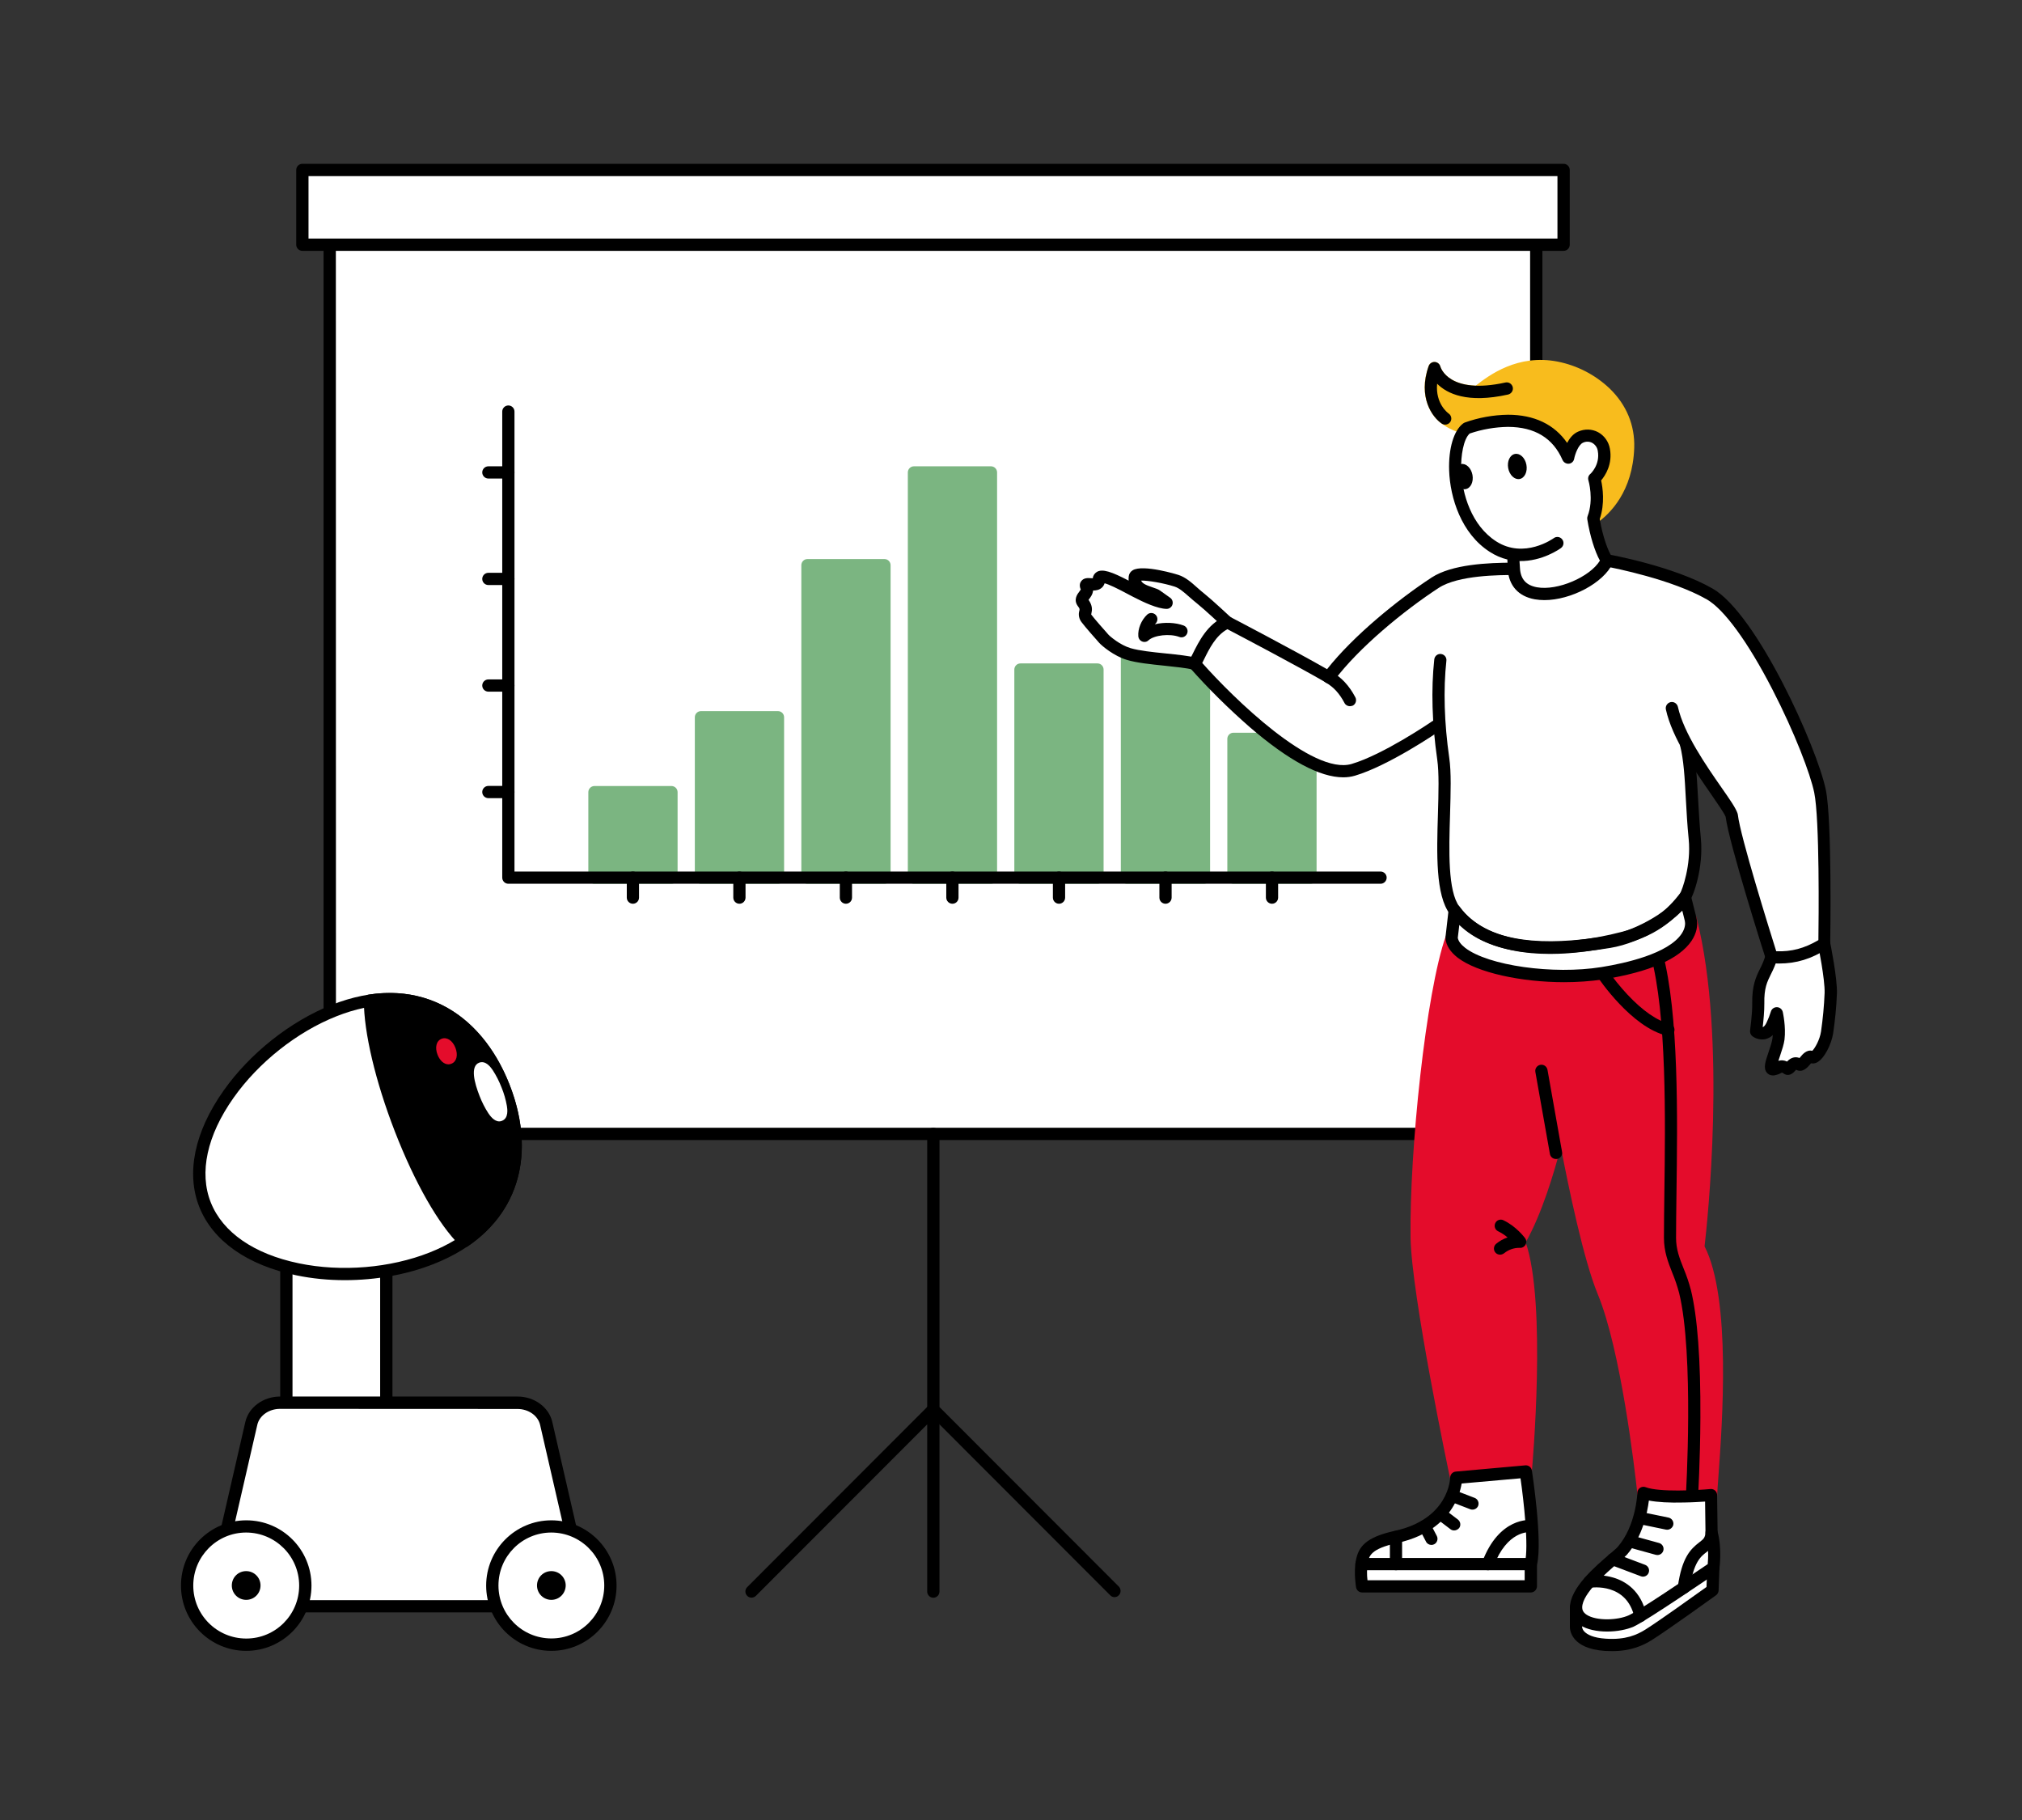
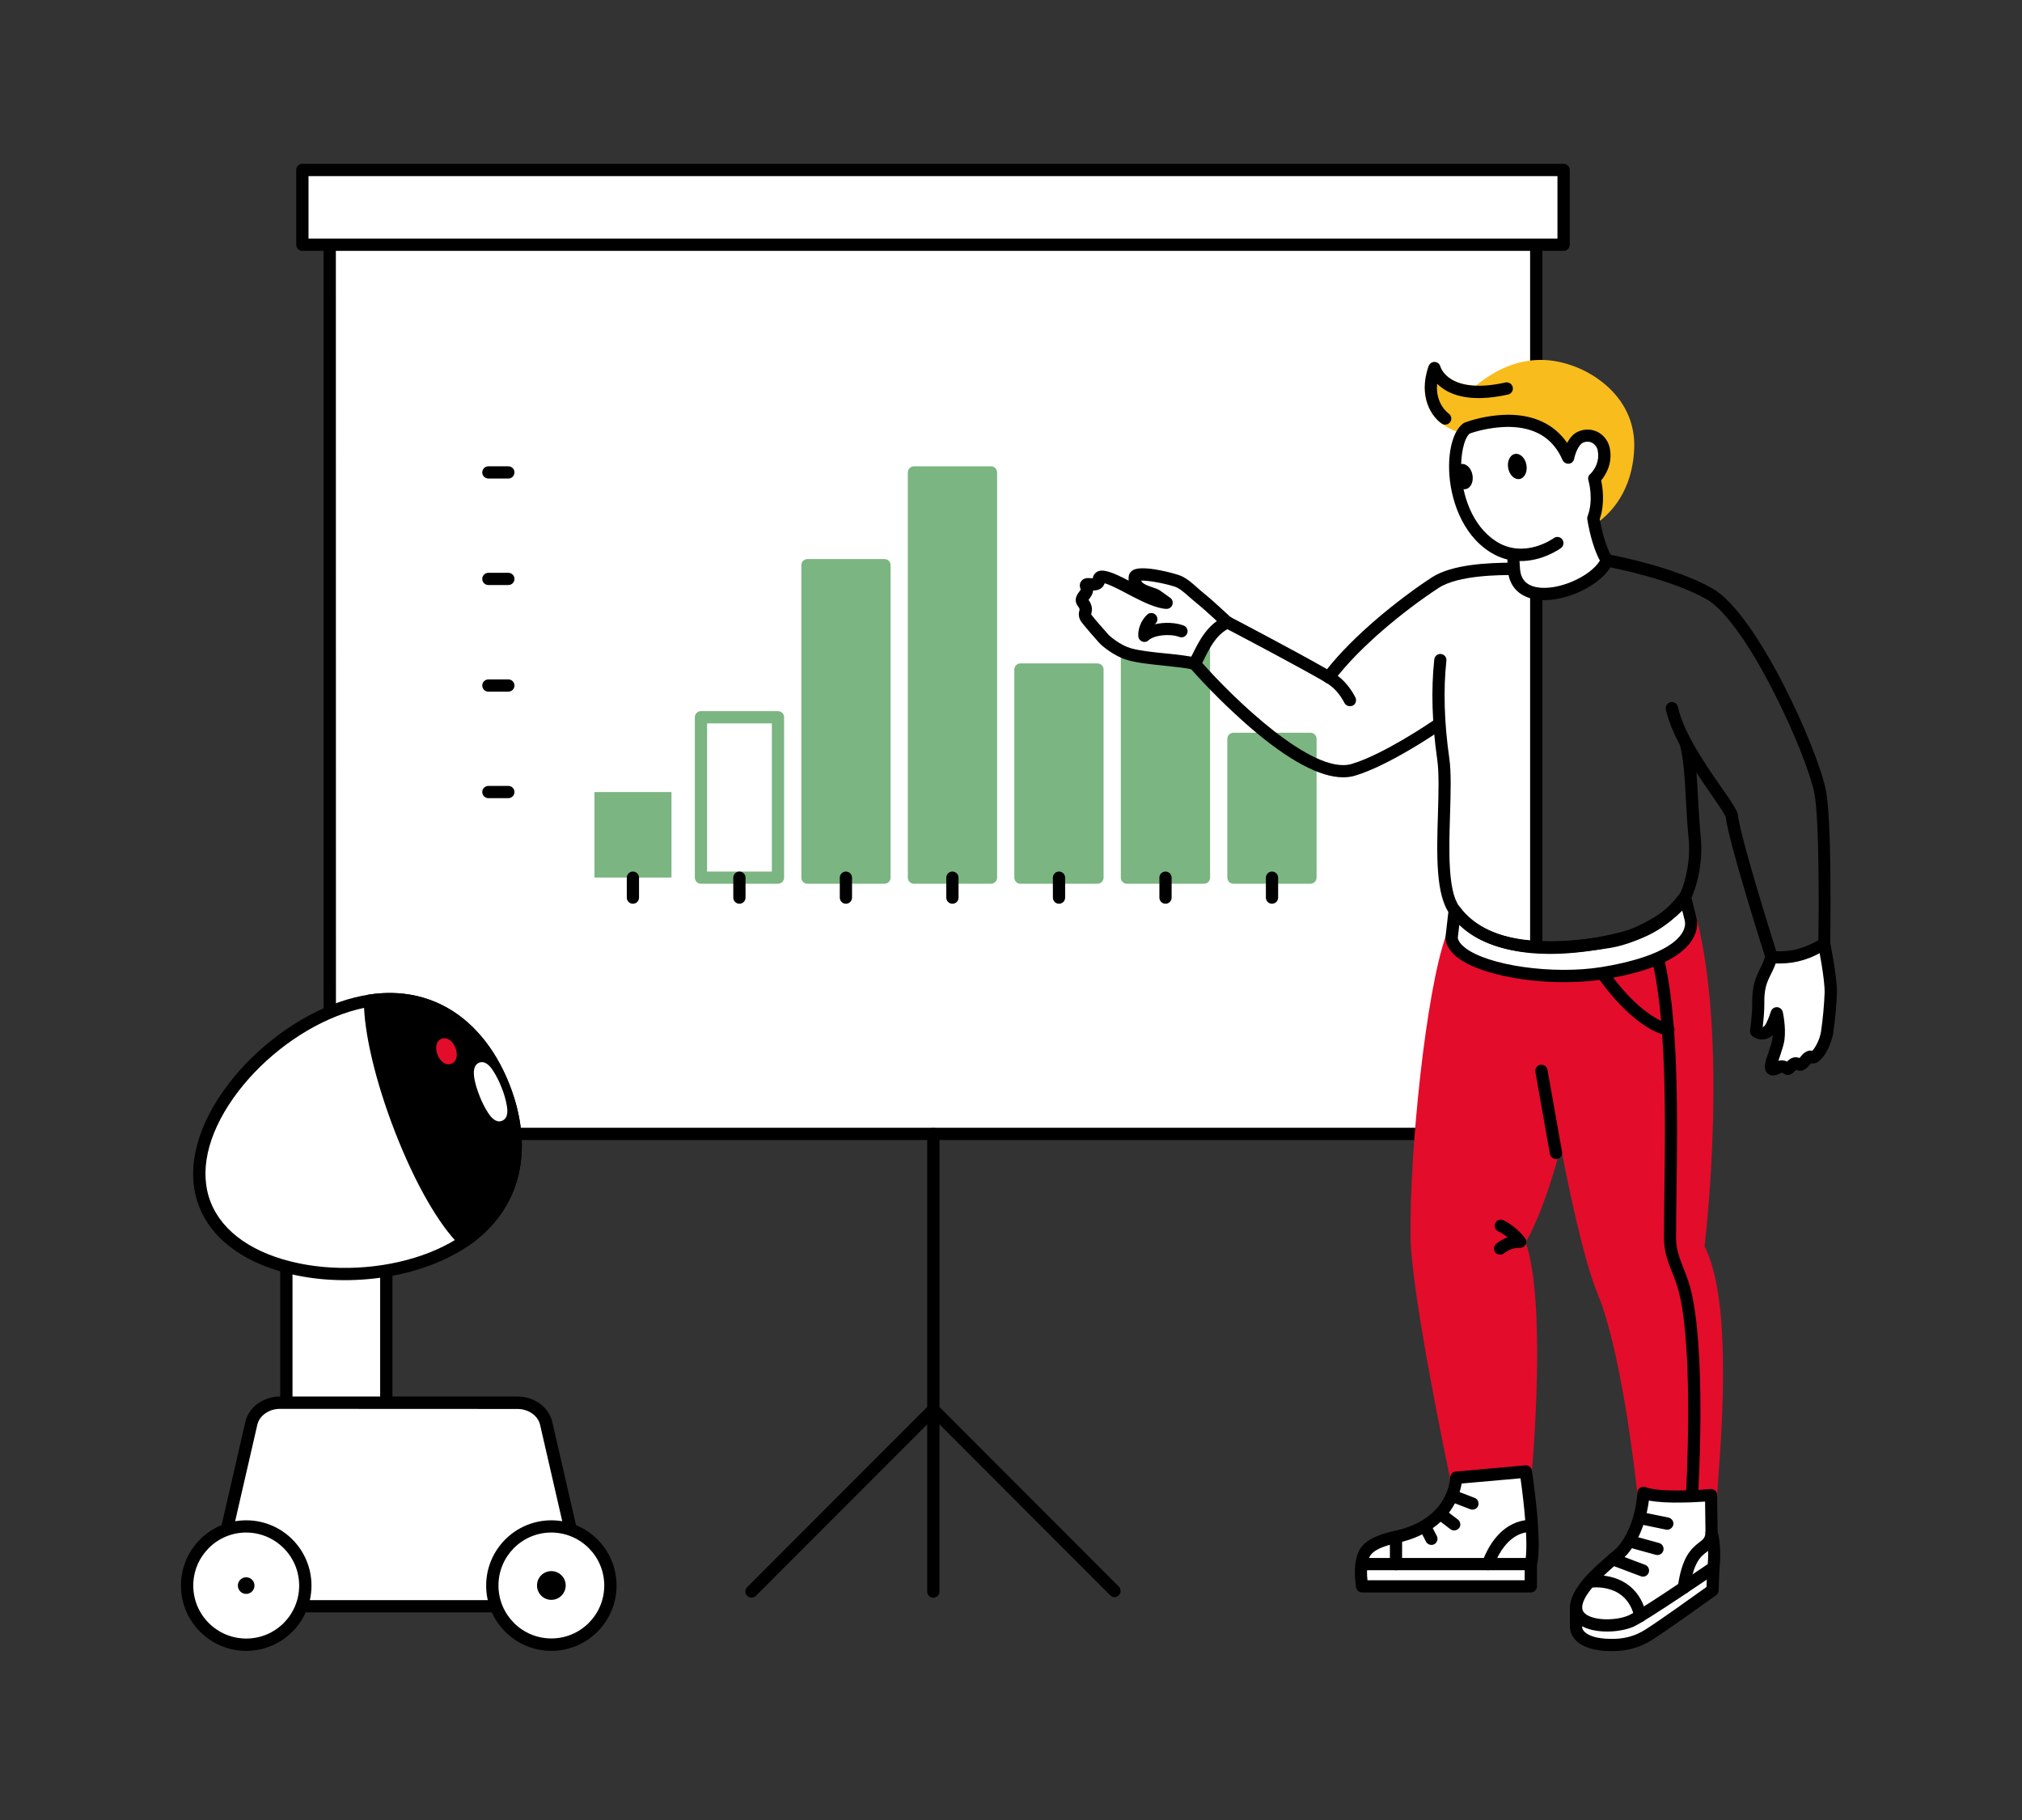
<svg xmlns="http://www.w3.org/2000/svg" id="Layer_1" x="0px" y="0px" viewBox="0 0 2000 1800" style="enable-background:new 0 0 2000 1800;" xml:space="preserve">
  <rect x="0" y="0" width="2000" height="1800" fill="#333333" stroke="none" />
  <style type="text/css">	.st0{fill:#FFFFFF;}	.st1{fill:#7BB581;}	.st2{fill:#E40C2B;}	.st3{fill:#F8BC1D;}</style>
  <g>
    <g transform="translate(293.0 162.0) rotate(0.0 630.0 709.0) scale(1.013 1.014)">
      <path class="st0" d="M32.7,65.3h1178v881H32.7V65.3z" />
      <path d="M1210.8,952.2H32.7c-3.3,0-6-2.7-6-6v-881c0-3.3,2.7-6,6-6h1178.1c3.3,0,6,2.7,6,6v881   C1216.8,949.5,1214.1,952.2,1210.8,952.2z M38.8,940.2h1166v-869H38.7L38.8,940.2z" />
      <path class="st0" d="M6,6h1231.5v72.9H6V6z" />
      <path d="M1237.5,84.9H6c-3.3,0-6-2.7-6-6V6c0-3.3,2.7-6,6-6h1231.5c3.3,0,6,2.7,6,6v72.9C1243.5,82.2,1240.9,84.9,1237.5,84.9z    M12,72.9h1219.5V12H12V72.9z M799,1398c-1.6,0-3.1-0.6-4.2-1.8l-176.9-176.9c-1.1-1.1-1.8-2.7-1.8-4.2V946.2c0-3.3,2.7-6,6-6   s6,2.7,6,6v266.4l175.1,175.1c2.3,2.3,2.3,6.1,0,8.5C802.1,1397.4,800.6,1398,799,1398L799,1398z" />
      <path d="M622.1,1398.6c-3.3,0-6-2.7-6-6v-163.1l-167.3,167.3c-2.4,2.3-6.2,2.3-8.5-0.1c-2.3-2.3-2.3-6.1,0-8.4l177.5-177.5   c2.3-2.3,6.1-2.3,8.5,0c1.1,1.1,1.8,2.7,1.8,4.2v177.5C628.1,1395.9,625.4,1398.6,622.1,1398.6   C622.1,1398.6,622.1,1398.6,622.1,1398.6L622.1,1398.6z" />
    </g>
    <g transform="translate(477.0 401.0) rotate(0.0 447.5 246.5) scale(1.009 1.008)">
      <g>
        <path class="st1" d="M110,379.3h75.5v83.9H110V379.3z" />
-         <path class="st1" d="M185.4,469.3H110c-3.3,0-6-2.7-6-6v-83.9c0-3.3,2.7-6,6-6h75.5c3.3,0,6,2.7,6,6v83.9    C191.4,466.6,188.8,469.3,185.4,469.3z M116,457.3h63.5v-71.9H116V457.3z M214.4,305.9h75.5v157.3h-75.5L214.4,305.9z" />
        <path class="st1" d="M289.9,469.3h-75.5c-3.3,0-6-2.7-6-6V305.9c0-3.3,2.7-6,6-6h75.5c3.3,0,6,2.7,6,6v157.3    C295.9,466.6,293.2,469.3,289.9,469.3z M220.4,457.3h63.5V311.9h-63.5V457.3z M318.8,156.7h75.5v306.6h-75.5L318.8,156.7z" />
        <path class="st1" d="M394.3,469.3h-75.5c-3.3,0-6-2.7-6-6V156.7c0-3.3,2.7-6,6-6h75.5c3.3,0,6,2.7,6,6v306.6    C400.3,466.6,397.6,469.3,394.3,469.3C394.3,469.3,394.3,469.3,394.3,469.3z M324.8,457.3h63.5V162.7h-63.5L324.8,457.3z     M423.2,65.7h75.5v397.6h-75.5V65.7z" />
        <path class="st1" d="M498.7,469.3h-75.5c-3.3,0-6-2.7-6-6V65.7c0-3.3,2.7-6,6-6h75.5c3.3,0,6,2.7,6,6v397.6    C504.7,466.6,502,469.3,498.7,469.3z M429.2,457.3h63.5V71.7h-63.5V457.3z M527.6,259.1h75.5v204.1h-75.5V259.1z" />
        <path class="st1" d="M603.1,469.3h-75.5c-3.3,0-6-2.7-6-6V259.1c0-3.3,2.7-6,6-6h75.5c3.3,0,6,2.7,6,6v204.1    C609.1,466.6,606.4,469.3,603.1,469.3L603.1,469.3z M533.6,457.3h63.5V265.1h-63.5V457.3z M632,209h75.5v254.3H632V209z" />
        <path class="st1" d="M707.5,469.3H632c-3.3,0-6-2.7-6-6V209c0-3.3,2.7-6,6-6h75.5c3.3,0,6,2.7,6,6v254.3    C713.5,466.6,710.8,469.3,707.5,469.3z M638,457.3h63.5V215H638L638,457.3z M736.4,327.1h75.5v136.1h-75.5V327.1z" />
        <path class="st1" d="M811.9,469.3h-75.5c-3.3,0-6-2.7-6-6V327.1c0-3.3,2.7-6,6-6h75.5c3.3,0,6,2.7,6,6v136.1    C817.9,466.6,815.2,469.3,811.9,469.3z M742.4,457.3h63.5V333.1h-63.5V457.3z" />
      </g>
-       <path d="M880.6,469.3h-855c-3.3,0-6-2.7-6-6V6c0-3.3,2.7-6,6-6s6,2.7,6,6v451.3h849c3.3,0,6,2.7,6,6S883.9,469.3,880.6,469.3   L880.6,469.3L880.6,469.3z" />
      <path d="M147.7,488.9c-3.3,0-6-2.7-6-6v-19.6c0-3.3,2.7-6,6-6s6,2.7,6,6v19.6C153.7,486.2,151,488.9,147.7,488.9z M252.1,488.9   c-3.3,0-6-2.7-6-6v-19.6c0-3.3,2.7-6,6-6s6,2.7,6,6v19.6C258.1,486.2,255.4,488.9,252.1,488.9z M356.5,488.9c-3.3,0-6-2.7-6-6   v-19.6c0-3.3,2.7-6,6-6s6,2.7,6,6v19.6C362.5,486.2,359.8,488.9,356.5,488.9z M460.9,488.9c-3.3,0-6-2.7-6-6v-19.6   c0-3.3,2.7-6,6-6s6,2.7,6,6v19.6C466.9,486.2,464.3,488.9,460.9,488.9z M565.4,488.9c-3.3,0-6-2.7-6-6v-19.6c0-3.3,2.7-6,6-6   s6,2.7,6,6v19.6C571.4,486.2,568.7,488.9,565.4,488.9z M669.8,488.9c-3.3,0-6-2.7-6-6v-19.6c0-3.3,2.7-6,6-6s6,2.7,6,6v19.6   C675.8,486.2,673.1,488.9,669.8,488.9z M774.2,488.9c-3.3,0-6-2.7-6-6v-19.6c0-3.3,2.7-6,6-6s6,2.7,6,6v19.6   C780.2,486.2,777.5,488.9,774.2,488.9z M25.6,71.7H6c-3.3,0-6-2.7-6-6c0-3.3,2.7-6,6-6h19.6c3.3,0,6,2.7,6,6   C31.6,69,28.9,71.7,25.6,71.7z M25.6,176.2H6c-3.3,0-6-2.7-6-6s2.7-6,6-6h19.6c3.3,0,6,2.7,6,6S28.9,176.2,25.6,176.2z    M25.6,280.8H6c-3.3,0-6-2.7-6-6s2.7-6,6-6h19.6c3.3,0,6,2.7,6,6S28.9,280.8,25.6,280.8z M25.6,385.3H6c-3.3,0-6-2.7-6-6   s2.7-6,6-6h19.6c3.3,0,6,2.7,6,6S28.9,385.3,25.6,385.3z" />
    </g>
    <g transform="translate(1064.0 356.0) rotate(0.0 376.5 638.5) scale(1.007 1.009)">
      <path class="st2" d="M334.9,859.9c-1.1-85.9,15.5-240.4,34.3-293.4c21.5,28.8,63.9,41.3,125.4,39.5   c68.7-2.1,109.9-33.9,109.4-57.5c27.5,107.9,13.3,274.9,7.4,321.5c31.1,57.3,13.3,218.7,12.6,242.6c-23.2,6.1-44.5,5.6-66.4-2.1   c0-0.1-14.1-136.5-39.4-197.2c-19.3-46.4-41-170.7-41-170.7s-16.5,78.9-41.9,121.9c21.9,56.7,6.6,225.3,6.6,225.3l-68.3,6.1   C373.8,1095.7,335.6,916,334.9,859.9L334.9,859.9z" />
      <path class="st2" d="M593.4,1122.8c-12.9,0-25.7-2.3-37.8-6.7c-1.7-0.6-3.1-2-3.7-3.8c-0.2-0.6-0.3-1.2-0.3-1.9   c-2.5-22.9-16.1-140.1-38.9-194.9c-13.8-33.3-28.6-104.5-36.2-144.1c-6.9,26.4-18.9,66-34.5,93.5c20.7,59.6,6.6,218.5,6,225.3   c-0.3,2.9-2.6,5.2-5.4,5.4l-68.3,6.1c-3,0.3-5.8-1.8-6.4-4.7c-1.6-7.4-38.2-181-39-237c-1.1-84.1,15-240.1,34.7-295.5   c1.1-3.1,4.5-4.8,7.7-3.6c1.1,0.4,2.1,1.1,2.8,2.1c19.7,26.4,60.2,38.9,120.4,37.1c30.1-0.9,57.7-8,77.8-19.9   c16.1-9.6,26-21.7,25.8-31.6c-0.1-3.3,2.6-6.1,5.9-6.1c2.8-0.1,5.2,1.8,5.9,4.5c30.2,118.7,10.2,301.3,7.8,321.8   c26.3,51.5,17.4,173.3,13.6,225.6c-0.6,8.3-1.1,14.9-1.2,18.3c-0.1,2.7-1.9,4.9-4.5,5.6C615.1,1121.2,604.3,1122.7,593.4,1122.8   L593.4,1122.8z M563.2,1106c18,5.7,35.7,6.3,55.1,1.8c0.2-3.6,0.6-8.4,1-14.2c3.5-47.4,12.7-173.3-13.1-220.8   c-0.6-1.1-0.8-2.4-0.7-3.6c0.2-1.8,21.7-176.7-2.9-299.8c-15.6,21.8-55,40.9-107.8,42.5c-31.6,1-58.4-1.9-79.7-8.5   c-18-5.6-32.5-13.9-43.4-24.9c-17.4,60.4-31.8,203.6-30.8,281.3c0.7,49.5,31.4,199.6,37.6,229.5l58-5.2   c2.3-28.2,12.4-168.3-6.6-217.6c-0.7-1.7-0.5-3.6,0.4-5.2c24.6-41.6,41-119.3,41.2-120c0.7-3.2,3.9-5.3,7.1-4.6   c2.4,0.5,4.3,2.4,4.7,4.8c0.2,1.2,21.8,124.2,40.6,169.5C546.3,965,559.9,1076.7,563.2,1106L563.2,1106z" />
      <path d="M471.7,783.2c-2.9,0-5.4-2.1-5.9-4.9l-14.3-80.4c-0.6-3.3,1.6-6.4,4.9-7c3.3-0.6,6.4,1.6,7,4.9l14.3,80.4   c0.6,3.3-1.6,6.4-4.9,7C472.4,783.1,472,783.2,471.7,783.2L471.7,783.2z M416.8,877c-3.3,0-6-2.7-6-6c0-1.8,0.8-3.5,2.1-4.6   c3.3-2.8,7.2-4.9,11.3-6.3c-2.8-2.4-5.9-4.4-9.2-6c-3-1.4-4.3-4.9-2.9-8c1.4-3,4.9-4.3,8-2.9c0,0,0.1,0,0.1,0.1   c12.7,6,20.8,17,21.2,17.5c2,2.7,1.4,6.4-1.3,8.4c-1.2,0.8-2.6,1.3-4,1.1c-5.6-0.1-11,1.8-15.3,5.3   C419.5,876.5,418.2,877,416.8,877L416.8,877z M605.3,1120.2c-0.1,0-0.2,0-0.4,0c-3.3-0.2-5.8-3-5.6-6.4   c0.1-1.4,8.2-139.3-6.6-199.3c-1.8-6.7-4-13.3-6.7-19.7c-4.2-10.7-8.2-20.8-8.2-34.3c0-12.7,0.2-27.5,0.4-43.2   c1-73.7,2.4-174.7-13.3-233.6c-0.9-3.2,1-6.5,4.2-7.3s6.5,1,7.3,4.2c16.2,60.6,14.7,162.5,13.7,236.9c-0.2,15.7-0.4,30.5-0.4,43.1   c0,11.2,3.4,19.9,7.4,29.9c2.9,6.9,5.3,14,7.2,21.2c6.4,26.1,9.6,68.2,9.3,125.2c-0.2,42.3-2.3,77.4-2.3,77.8   C611.1,1117.8,608.5,1120.2,605.3,1120.2L605.3,1120.2z" />
      <path d="M582.2,662.6c-0.5,0-0.9-0.1-1.3-0.2c-34.9-8-67.2-56-68.6-58.1c-1.8-2.8-1.1-6.5,1.7-8.3c2.8-1.8,6.5-1.1,8.3,1.7   c5.9,8.6,12.5,16.7,19.6,24.3c15,16,29.4,25.9,41.6,28.7c3.2,0.7,5.3,4,4.5,7.2C587.5,660.7,585,662.6,582.2,662.6L582.2,662.6z" />
-       <path class="st0" d="M599.6,376.3c16.6,29.4,41.6,61.1,44.7,70.1c2.7,24.7,39.2,138.9,39.2,138.9c21.7,1.6,36.9-4,51.8-13.3   c0,0,2-119.6-4.2-149.3c-8.3-40.1-66.9-169.6-108.3-193.3c-37.9-21.6-100.9-32.9-100.9-32.9l-91.4,8.3c-24.2,0-58.7,1.4-77.3,13.5   c-36.7,23.9-80.7,60.8-104.6,92.7c-29.9-17.5-99.8-53.9-99.8-53.9c-17.8,8.1-24.8,27.3-32,40.7c0,0,103.9,119.2,155.9,104   C305,392.3,358,358,358,358l-0.4,0c0.7,10.3,1.9,21.3,3.6,32.7c5.5,38.2-8.9,122.3,11.2,148.8c34.7,45.9,111.7,41.1,166.4,26.8   c31.9-8.4,48.1-24.9,59.7-39.7c2.6-3.3,12.4-30,9.7-57.3C604.6,432,605.6,399.5,599.6,376.3" />
      <path class="st0" d="M116.8,297.8c-15.1-3.9-48-4.5-64.7-9.5c-11.3-3.4-22-12.2-24.5-15.1s-12.9-14.4-16.8-19.6   c-4.6-6.1,2.8-7.2-3.7-15.8c-4.2-5.6,6.7-8.1,3.4-15.3c-2.9-6.4,12.5,2.4,12.4-7.2c-0.1-9.1,28.5,7.7,36.4,11.7   c8,4.1,21.8,10.8,30,11l-10-7.1c-4.2-3-22.9-4.4-21.1-18c0.8-6,29.5-0.1,41,3.6c8.1,2.6,14.8,10.4,24.4,18   c6.5,5.1,25.2,22.6,25.2,22.6" />
      <path d="M116.8,303.8c-0.5,0-1-0.1-1.5-0.2c-6.5-1.7-16.9-2.7-28-3.9c-13.5-1.4-27.4-2.8-37-5.7c-12.8-3.8-24.5-13.7-27.3-16.8   l-0.7-0.8c-3.5-3.9-12.6-14.2-16.4-19.2c-2.6-3.2-3.5-7.5-2.3-11.4c0.3-1.5,0.5-2-1.4-4.4c-4.9-6.5-0.3-12.2,1.4-14.4   c0.5-0.6,1-1.3,1.4-2c0-0.1,0-0.1-0.1-0.2c-1.7-3.9-0.5-6.6,0.4-7.8c2.5-3.6,6.7-3.3,9.5-3.1c0.6,0,1.3,0.1,2,0.1   c0.2-2.6,1.7-4.8,3.9-6.2c5.6-3.4,14.8-0.1,31.3,8.5c-0.1-1.4-0.1-2.9,0.1-4.3c0.3-2.4,1.7-4.5,3.8-5.8c10-6.3,44.7,4.3,45,4.5   c6.8,2.2,12.5,7.1,18.4,12.4c2.5,2.2,5,4.4,7.8,6.6c6.6,5.2,24.8,22.2,25.6,22.9c2.4,2.3,2.5,6.1,0.3,8.5c-2.3,2.4-6,2.5-8.4,0.3   c-0.2-0.2-18.6-17.3-24.8-22.2c-3.1-2.4-5.7-4.8-8.3-7c-5.2-4.6-9.7-8.5-14.2-10c-10.8-3.5-26.7-6.2-33-5.9   c0.9,2.5,4.2,4.3,11.5,6.7c2.9,1,5.2,1.7,7,3l10,7.1c2.7,1.9,3.3,5.7,1.4,8.4c-1.2,1.6-3,2.6-5,2.5c-9-0.2-22.1-6.3-32.6-11.7   c-1.1-0.6-2.6-1.4-4.4-2.3c-11.7-6.3-19.6-10-23.8-11.1c-0.5,1.6-1.4,3.1-2.6,4.2c-2.6,2.4-5.9,2.9-8.7,2.9   c-0.4,3.9-2.7,6.8-4,8.5c-0.1,0.2-0.3,0.4-0.5,0.6c4.1,5.9,3.6,10,2.8,13.4c-0.1,0.3-0.2,0.6-0.2,0.9c0.1,0.2,0.2,0.4,0.4,0.6   c3.5,4.6,12.8,15,15.8,18.4l0.7,0.8c1.8,2,11.5,10.2,21.8,13.3c8.5,2.5,21.8,3.9,34.8,5.2c11.5,1.2,22.3,2.3,29.7,4.2   c3.2,0.8,5.1,4.1,4.3,7.3C121.9,302,119.5,303.8,116.8,303.8L116.8,303.8z" />
      <path class="st0" d="M74.2,254.1c-4.4,4.1-7.2,10.9-6.8,16.4c7.7-7.1,25.6-8.6,36.5-4.5" />
      <path d="M67.5,276.4c-3.1,0-5.7-2.4-6-5.5c-0.6-7.3,2.9-15.8,8.6-21.2c2.4-2.3,6.2-2.2,8.5,0.2c2.3,2.4,2.2,6.2-0.2,8.5l0,0   c-0.2,0.2-0.4,0.4-0.7,0.7c9.6-2.3,20.6-1.7,28.3,1.2c3.1,1.2,4.7,4.6,3.5,7.7c-1.2,3.1-4.6,4.7-7.7,3.5   c-9.4-3.5-24.7-1.8-30.3,3.3C70.4,275.9,69,276.4,67.5,276.4L67.5,276.4z" />
      <path class="st0" d="M735.3,572c0,0,7.1,34.5,6.5,48.8c-0.5,12.8-1.7,25.6-3.6,38.3c-2,12.5-11.1,26.7-15.2,24.2   c-4.5-2.7-7.9,9.9-12.8,7.1c-6.9-4-8.2,6.4-11.5,4.1c-6.8-4.7-7.5,0-13.6,0.8c-6.5,0.8,4-19.1,5.3-29.7c1.5-12-1.6-25.2-1.6-25.2   c-1.2,4-2.6,7.9-4.5,11.6c-6.5,13.5-15.9,6.3-15.9,6.3s2.4-17.1,2.2-27.3c-0.5-24.7,7.8-28.4,12.9-45.5" />
      <path d="M684.7,701.3c-2.3,0-4.5-1-5.9-2.8c-3.6-4.4-1.4-10.8,1.9-20.5c1.6-4.6,3.3-9.8,3.7-13.2c0.1-1,0.2-2.1,0.3-3.1   c-2,2-4.4,3.3-7.2,4c-4.5,0.9-9.1-0.1-12.8-2.8c-1.7-1.3-2.6-3.5-2.3-5.6c0-0.2,2.3-16.8,2.1-26.4c-0.3-17.8,3.7-26.1,7.7-34.2   c2.2-4.2,4-8.6,5.4-13.2c0.9-3.2,4.3-5,7.5-4s5,4.3,4,7.5l0,0c-1.6,5.2-3.7,10.2-6.2,15c-3.8,7.7-6.8,13.8-6.5,28.7   c0.1,7.2-0.9,17.3-1.6,23.3c1.3-0.4,2.7-2.1,3.9-4.7c1.6-3.4,3-6.9,4.1-10.5c0.7-2.6,3.1-4.4,5.8-4.4h0.1c2.7,0,5.1,1.9,5.8,4.6   c0.1,0.6,3.3,14.4,1.7,27.3c-0.6,4.6-2.5,10.2-4.3,15.6c-0.6,1.7-1.1,3.4-1.7,5.1c2.8-0.9,5.8-0.6,8.5,0.7c3.8-4,7.9-5.1,12.3-3.5   c0.4-0.4,0.7-0.9,1-1.2c1.7-2.1,6-7.3,11.5-5.8c2.5-2.5,7.3-10.5,8.6-19c1.8-12.5,3-25,3.5-37.6c0.5-13.4-6.4-47-6.4-47.4   c-0.7-3.2,1.4-6.4,4.7-7.1c3.2-0.7,6.4,1.4,7.1,4.7c0.3,1.4,7.2,35.3,6.7,50.2c-0.5,13.1-1.8,26.1-3.7,39   c-1.7,10.8-8.8,25.2-16.2,28.7c-1.7,0.8-3.6,1.1-5.5,0.7c-0.3,0.4-0.7,0.8-1,1.1c-2.2,2.6-7.2,8.7-13.8,5.2   c-0.2,0.2-0.5,0.5-0.6,0.8c-4.8,5.7-9,4.7-11.6,2.9c-0.5-0.4-1-0.7-1.6-0.9c-0.3,0.1-0.7,0.3-1,0.5c-2.2,1.2-4.5,1.9-6.9,2.3   C685.4,701.3,685.1,701.3,684.7,701.3L684.7,701.3z" />
      <path d="M690.9,591.6c-2.6,0-5.2-0.1-7.8-0.3c-2.4-0.2-4.5-1.8-5.3-4.2c-1.5-4.6-36-112.9-39.4-139.3c-1.6-3.9-7.7-12.6-14.1-21.9   c-16.2-23.3-38.4-55.1-44.6-83.3c-0.7-3.2,1.3-6.4,4.6-7.2c3.2-0.7,6.4,1.3,7.2,4.6c5.7,25.9,28,57.9,42.8,79.1   c8.2,11.7,14.1,20.2,15.8,25.4c0.1,0.4,0.2,0.8,0.3,1.3c2.4,21.2,31.3,113.5,37.7,133.8c15.1,0.5,27.5-2.8,41.4-10.9   c0.3-19.4,1.3-118.7-4.1-144.7c-3.7-17.9-19-58.4-41.2-101.3c-23.9-46.3-47.4-78.4-64.3-88c-34.3-19.6-90.9-30.7-98.2-32.1   l-90.6,8.2c-0.2,0-0.4,0-0.5,0c-13.5,0-54.7,0-74,12.6c-33.7,21.9-78.7,58.6-103,91.2c-1.8,2.4-5.2,3.1-7.8,1.6   c-26.1-15.2-83.6-45.4-96.8-52.3c-11.5,6.4-17.7,18.9-23.2,30.1c-0.5,1-1,2-1.5,3C154.4,331,232.5,407.3,271,396   c31.1-9.1,78.8-41.5,79.2-41.9c2.8-1.8,6.5-1.1,8.3,1.7c1.8,2.7,1.1,6.4-1.6,8.2c-2,1.4-49.7,33.8-82.6,43.5   c-3.7,1.1-7.6,1.6-11.5,1.6c-22.9,0-53.6-16.4-91.6-49c-20.9-18.2-40.6-37.6-59-58.3c-1.6-1.9-1.9-4.6-0.8-6.8   c1.1-2,2.1-4.2,3.3-6.5c6.5-13,14.5-29.2,31.5-36.9c1.7-0.8,3.6-0.7,5.2,0.1c0.7,0.3,63.8,33.3,95.5,51.4   c25.8-32.7,69.7-68.3,102.8-89.9c19.9-12.9,55.3-14.5,80.3-14.5l91.2-8.3c0.5,0,1.1,0,1.6,0.1c2.6,0.5,64.5,11.7,102.8,33.6   c43.6,24.9,102.6,155.7,111.2,197.3c6.2,30.1,4.4,145.8,4.3,150.7c0,2-1.1,3.9-2.8,5C722.5,587.1,707.9,591.6,690.9,591.6   L690.9,591.6z" />
      <path class="st0" d="M369.2,566.5l3.1-27c29.5,41.8,96.1,40.1,151.8,30.9c31.1-5.1,65.7-28.3,74.4-43.8l5.5,21.9   c3.1,13.6-8.3,40.2-86.7,52.7C457.5,610.6,372,594.8,369.2,566.5L369.2,566.5z" />
      <path d="M479.8,609.9c-42.1,0-85.5-9.3-104.7-24.1c-7.2-5.6-11.2-11.9-11.9-18.7c0-0.4,0-0.9,0-1.3l3.1-27   c0.4-3.3,3.4-5.7,6.7-5.3c1.7,0.2,3.2,1.1,4.2,2.5c12.3,17.4,33.2,28.2,62,32.1c23,3.1,50.4,1.9,83.9-3.6   c21-3.4,59.7-22.1,70.1-40.8c1.6-2.9,5.3-3.9,8.2-2.3c1.4,0.8,2.5,2.2,2.9,3.8l5.5,21.9l0,0.1c1.7,7.2-0.1,15-4.9,22.2   c-12,17.8-41.2,30.5-86.8,37.8C505.6,609,492.7,609.9,479.8,609.9L479.8,609.9z M375.3,566.4c0.5,3.2,3,6.5,7.2,9.8   c22.6,17.5,86.4,26.5,133.9,18.9c23.7-3.8,65.5-13.1,78.7-32.6c3.9-5.8,3.7-10.4,3.2-12.7l-2.5-10c-6.9,6.8-14.5,12.7-22.8,17.7   c-15.7,9.6-32.6,16.3-47.8,18.8c-34.7,5.7-63.3,6.9-87.5,3.7c-26.1-3.5-46.5-12.3-60.9-26.2L375.3,566.4z" />
      <path class="st0" d="M248.5,311c10.3,5.6,16.7,14.5,20.8,22.4" />
      <path d="M269.3,339.4c-2.2,0-4.3-1.2-5.3-3.2c-4.9-9.3-10.9-15.8-18.3-19.9c-2.9-1.6-4-5.2-2.4-8.1s5.2-4,8.1-2.4l0,0   c9.5,5.1,17.3,13.5,23.3,24.9c1.5,2.9,0.4,6.6-2.5,8.1C271.2,339.1,270.3,339.4,269.3,339.4z M465.9,582.2   c-6.3,0-12.5-0.3-18.4-0.8c-36.3-3.3-63.2-16.2-80-38.3c-14.1-18.6-12.9-59-11.7-98.1c0.6-20.6,1.2-40.2-0.7-53.4   c-5.1-35.5-6.1-68.5-2.9-98.1c0.4-3.3,3.3-5.7,6.6-5.3s5.7,3.3,5.3,6.6l0,0c-3.1,28.2-2.1,61.1,2.8,95.1   c2.1,14.3,1.4,34.3,0.8,55.5c-1.1,35.3-2.3,75.3,9.2,90.5c14.6,19.4,38.7,30.7,71.5,33.6c26,2.4,57.5-0.9,88.7-9.1   c29.8-7.8,44.8-22.6,56.5-37.5c2.1-3.2,11-27.7,8.5-53.1c-1.4-13.9-2.1-26.9-2.8-39.5c-1.1-20.7-2.1-38.5-5.7-52.5   c-0.8-3.2,1.1-6.5,4.3-7.3s6.5,1.1,7.3,4.3c3.9,15.2,4.9,33.6,6.1,54.9c0.7,12.4,1.4,25.3,2.7,38.9c2.9,29.2-7.4,57.2-11,61.6   c-12.4,15.7-29.6,33-62.9,41.8C514.8,578.7,489,582.2,465.9,582.2z" />
      <path class="st3" d="M362.9,57.4c6.2,4.8,13.5,8,21.2,9.4c0,0,74.5-29,99.6,28.9c0,0,3.1-16.1,12.2-20.1c9.5-4.2,20.7,1,22.8,12.4   c3.2,17.3-9.3,28.3-9.3,28.3s6.2,20.5-1,39c12-8.5,32.9-29,34.2-69.3c1.5-44.4-37.1-71.8-70.5-78.3c-37.7-7.4-64.6,13.7-77.2,23.8   l-1.9,0C357.9,30.1,352.3,8,352.3,8C340.2,42.3,362.9,57.4,362.9,57.4L362.9,57.4z" />
      <path class="st3" d="M508.4,161.2c-3.3,0-6-2.7-6-6c0-0.7,0.1-1.5,0.4-2.2c6.3-16.3,0.9-34.9,0.8-35.1c-0.7-2.3,0-4.7,1.8-6.2   c0.4-0.3,9.9-9.1,7.4-22.7c-0.5-3.3-2.5-6.1-5.4-7.8c-2.8-1.5-6.2-1.6-9.1-0.2c-4.6,2-7.9,11.5-8.7,15.8c-0.6,3.3-3.8,5.4-7,4.7   c-1.9-0.4-3.6-1.7-4.4-3.5c-9.3-21.5-27.3-32.4-53.4-32.5h-0.3c-13,0.2-26,2.5-38.3,6.8c-1,0.4-2.1,0.5-3.2,0.3   c-8.6-1.6-16.7-5.1-23.7-10.4c-9.2-6.3-23.5-25.9-12.7-56.2c1.1-3.1,4.5-4.8,7.7-3.7c1.9,0.7,3.3,2.2,3.8,4.2   c0.2,0.6,5.3,17.6,34.8,18.7C406.2,14.8,434.3-6,473.3,1.6c19.3,3.8,37.1,13,51.3,26.5c16.4,15.9,24.7,35.9,24,57.9   c-1.4,42.8-23.6,64.7-36.8,74C510.9,160.8,509.6,161.2,508.4,161.2L508.4,161.2z M516,117.9c1.5,6.7,2.1,13.7,1.8,20.6   c9.2-10.8,18-27.6,18.8-52.8c0.8-23.3-10.6-39.5-20.3-48.9c-12.6-11.9-28.3-20-45.3-23.4c-35.4-6.9-60.3,13-72.3,22.6   c-1.1,0.9-2.5,1.3-3.9,1.3l-1.9,0c-19.8-0.6-31.3-7.4-38-14.1c-1.9,20.2,11.1,29.1,11.3,29.2c0.1,0.1,0.2,0.1,0.3,0.2   c5.1,3.9,10.9,6.6,17.1,7.9c13.2-4.5,27-6.9,40.9-7h0c25.8,0,45.6,9.5,58.1,27.6c2.4-4.5,5.9-9,10.9-11.1   c6.3-2.8,13.5-2.6,19.5,0.6c6.1,3.3,10.4,9.3,11.6,16.2C527.4,102,520.2,113,516,117.9L516,117.9z" />
      <path d="M362.9,63.4c-1.2,0-2.4-0.4-3.3-1c-9.2-6.1-23.7-25.8-12.9-56.4c1.1-3.1,4.5-4.8,7.7-3.7c1.9,0.7,3.3,2.2,3.8,4.2   c0.3,1.1,8.5,27.8,63.9,15.6c3.2-0.7,6.4,1.3,7.2,4.6c0.7,3.2-1.3,6.4-4.6,7.2l0,0c-40.1,8.9-60-0.9-69.7-10.6   c-1.8,19.8,10.7,28.7,11.3,29.2c2.7,1.8,3.5,5.6,1.6,8.3C366.8,62.4,364.9,63.4,362.9,63.4L362.9,63.4z" />
      <path class="st0" d="M473.2,179.6c0,0-31.9,23.4-63.3,3.3c-43.9-28.1-44-102.6-25.8-116.1c0,0,74.5-29,99.6,28.9   c0,0,3.1-16.1,12.2-20.1c9.5-4.2,20.7,1,22.8,12.4c3.2,17.3-9.3,28.3-9.3,28.3s6.2,20.5-1,39c3,18.4,8.5,34.3,13.4,41.3   c-13.1,29.4-88.7,52.4-91.4,8.3l-0.6-14.3" />
      <path d="M460.3,235.4c-3.2,0-6.3-0.3-9.4-0.8c-16.1-2.9-25.5-13.4-26.5-29.4l0-0.1l-0.4-9.5c-6.2-1.5-12-4.1-17.3-7.5   c-28-17.9-39-53-39.9-79.8c-0.7-21.6,4.6-39.3,13.8-46.1c0.4-0.3,0.9-0.6,1.4-0.8c13.7-4.9,28.1-7.5,42.6-7.7h0   c25.8,0,45.6,9.5,58.1,27.6c2.4-4.5,5.9-9,10.9-11.1c6.3-2.8,13.5-2.6,19.5,0.6c6.1,3.3,10.4,9.3,11.6,16.2   c2.8,15.1-4.5,26.2-8.6,31.1c1.5,6.8,3.9,22.6-1.4,37.9c3.2,18.2,8.5,32,12.2,37.3c1.2,1.7,1.4,4,0.6,5.9   C518.5,218.7,486.4,235.4,460.3,235.4L460.3,235.4z M436.4,204.5c0.7,10.4,6.1,16.4,16.6,18.3c20.3,3.7,52.1-10.1,61.9-26.1   c-5-9-9.8-24.3-12.4-40.5c-0.2-1.1-0.1-2.1,0.3-3.1c6.3-16.3,0.9-34.9,0.8-35.1c-0.7-2.3,0-4.7,1.8-6.2c0.4-0.3,9.9-9.1,7.4-22.7   c-0.5-3.3-2.5-6.1-5.4-7.8c-2.8-1.5-6.2-1.6-9.1-0.2c-4.6,2-7.9,11.5-8.7,15.8c-0.6,3.3-3.8,5.4-7,4.7c-1.9-0.4-3.6-1.7-4.4-3.5   c-9.3-21.5-27.3-32.4-53.4-32.5h-0.3c-12.8,0.2-25.4,2.4-37.5,6.5c-6.1,5.4-8.8,21.8-8.4,35.6c0.8,23.8,10.3,54.7,34.4,70.1   c27.6,17.7,56.2-2.9,56.5-3.1c2.6-2,6.4-1.5,8.4,1.2c2,2.6,1.5,6.4-1.2,8.4c0,0-0.1,0.1-0.1,0.1c-1,0.7-18.4,13.2-40.7,12.7   L436.4,204.5z" />
      <ellipse transform="matrix(0.983 -0.183 0.183 0.983 -14.497 71.548)" cx="380.8" cy="114.4" rx="9.1" ry="12.5" />
      <ellipse transform="matrix(0.983 -0.183 0.183 0.983 -11.79 81.066)" cx="433.8" cy="104.5" rx="9.1" ry="12.5" />
      <path class="st0" d="M281,1178.5c1.9-10.7,6.3-18.8,33.7-24.8c58.5-12.7,59.1-58,59.1-58l68.3-6.1c0,0,10.7,69.2,4.9,90.6l0,21.8   H281.3C281.3,1202.1,279,1189.2,281,1178.5z" />
      <path d="M447,1208.1H281.3c-2.9,0-5.4-2.1-5.9-5c-0.1-0.6-2.4-14.1-0.3-25.8c2.5-14,9.6-23.3,38.3-29.6   c52.8-11.5,54.4-50.6,54.4-52.2c0.1-3.1,2.4-5.6,5.5-5.9l68.3-6.1c3.2-0.3,6,1.9,6.5,5.1c0.4,2.8,10.6,69.1,5,92.3l0,21.1   C453,1205.4,450.3,1208.1,447,1208.1L447,1208.1z M286.6,1196.1H441l0-15.8c0-0.5,0.1-1,0.2-1.5c4-15.2-1.1-60.5-4.3-82.6   l-57.8,5.1c-1.3,7.6-4,15-7.9,21.7c-7.4,12.8-23.1,29.6-55.4,36.6c-26.5,5.8-27.8,13-29,20C286,1185,285.9,1190.6,286.6,1196.1   L286.6,1196.1z" />
      <path d="M447,1186.3H280.7c-3.3,0-6-2.7-6-6s2.7-6,6-6H447c3.3,0,6,2.7,6,6S450.3,1186.3,447,1186.3L447,1186.3z" />
      <path d="M404.9,1186.3c-3.3,0-6-2.7-6-6c0-0.7,0.1-1.4,0.4-2.1c16.7-44.3,47.1-41.2,48.4-41.1c3.3,0.4,5.6,3.4,5.2,6.7   c-0.4,3.2-3.3,5.6-6.6,5.2c-1-0.1-22.6-1.6-35.8,33.4C409.6,1184.8,407.4,1186.3,404.9,1186.3L404.9,1186.3z M314.6,1186.3   c-3.3,0-6-2.7-6-6v-26.6c0-3.3,2.7-6,6-6s6,2.7,6,6v26.6C320.6,1183.6,317.9,1186.3,314.6,1186.3z M389.7,1126.9   c-0.7,0-1.5-0.1-2.2-0.4l-19.8-7.6c-3.1-1.1-4.7-4.6-3.5-7.7c1.1-3.1,4.6-4.7,7.7-3.5c0.1,0,0.1,0,0.2,0.1l19.8,7.6   c3.1,1.2,4.6,4.7,3.4,7.8C394.4,1125.4,392.2,1126.9,389.7,1126.9L389.7,1126.9z M371.7,1147.3c-1.3,0-2.6-0.4-3.6-1.2l-13.3-10.1   c-2.7-2-3.2-5.7-1.2-8.4c2-2.7,5.7-3.2,8.4-1.2c0,0,0.1,0,0.1,0.1l13.3,10.1c2.6,2,3.2,5.8,1.2,8.4   C375.3,1146.4,373.6,1147.3,371.7,1147.3L371.7,1147.3z M349.4,1161.5c-2.2,0-4.3-1.2-5.3-3.2l-6.5-12.4c-1.6-2.9-0.5-6.6,2.4-8.1   s6.6-0.5,8.1,2.4c0,0,0,0.1,0.1,0.1l6.5,12.4c1.5,2.9,0.4,6.6-2.5,8.1C351.3,1161.3,350.4,1161.5,349.4,1161.5L349.4,1161.5z" />
      <path class="st0" d="M626.4,1183.8l-0.8,22c0,0-47.6,34.2-62.9,43.7c-9.2,5.8-21.5,11.3-42.4,9.9c-29.9-2-28.9-17.6-28.9-17.6   v-19.1" />
      <path d="M526.8,1265.6c-2.2,0-4.5-0.1-6.9-0.2c-33.3-2.3-34.5-20.6-34.5-23.6v-19.1c0-3.3,2.7-6,6-6s6,2.7,6,6v19.1   c0,0.1,0,0.2,0,0.3c0.3,1.7,1.1,3.3,2.4,4.5c2.6,2.6,8.3,6,20.9,6.8c19.5,1.3,30.6-3.8,38.8-8.9c13-8.1,50.3-34.8,60.1-41.8   l0.7-19c0.1-3.3,2.9-5.9,6.2-5.8c3.3,0.1,5.9,2.9,5.8,6.2l-0.8,22c-0.1,1.9-1,3.6-2.5,4.7c-1.9,1.4-47.9,34.4-63.2,44   C557.7,1259.8,545.8,1265.6,526.8,1265.6L526.8,1265.6z" />
      <path class="st0" d="M557.7,1110.4c0,0-1.1,34.3-20.8,56.8c-6.2,7.1-45.2,34.4-45.4,55.4c-0.2,20,37,21.1,54.2,13.4   c12.5-5.6,80.8-52.2,80.8-52.2s2.5-19.3-1.9-34.4l-0.5-36.8C624.1,1112.6,575.4,1117.1,557.7,1110.4z" />
      <path d="M521.9,1246.4c-9.9,0-19.8-2-26.7-6.4c-6.4-4.2-9.8-10.3-9.7-17.4c0.2-18.9,24.5-39.8,39.1-52.2c3.4-2.9,6.7-5.7,7.8-7   c18.1-20.7,19.3-52.7,19.3-53.1c0.1-3.3,2.9-5.9,6.2-5.8c0.7,0,1.3,0.2,1.9,0.4c13.5,5.1,50.6,3,63.7,1.8c3.3-0.3,6.2,2.1,6.5,5.4   c0,0.2,0,0.3,0,0.5l0.5,36c4.4,16,1.9,35.2,1.8,36c-0.2,1.7-1.2,3.2-2.6,4.2c-2.8,1.9-68.9,47-81.7,52.8   C541.1,1244.6,531.5,1246.4,521.9,1246.4L521.9,1246.4z M563,1118c-1.5,11.9-6.3,35.6-21.6,53.1c-2.8,2.9-5.9,5.7-9,8.2   c-11.3,9.7-34.7,29.8-34.9,43.3c0,1.9,0.4,4.7,4.3,7.3c9.6,6.3,30.5,5.5,41.4,0.6c9.5-4.2,57.1-36.3,77.6-50.2   c0.5-5.5,1.1-18.8-2-29.3c-0.2-0.5-0.2-1.1-0.2-1.6l-0.4-30.4c-5,0.3-12.4,0.8-20.5,0.9C582.9,1120.3,571.3,1119.6,563,1118   L563,1118z" />
      <path d="M597.3,1209.4c-0.3,0-0.6,0-0.8-0.1c-3.3-0.5-5.6-3.5-5.1-6.8c4-28.4,12.3-36.8,21.2-43.6c4-3.1,5.7-4.3,6-9.9   c0.2-3.3,3-5.8,6.3-5.7c3.3,0.2,5.8,3,5.6,6.3c-0.6,11.1-6,15.2-10.7,18.8c-5.8,4.4-13,9.9-16.6,35.8   C602.8,1207.2,600.3,1209.4,597.3,1209.4L597.3,1209.4z M581,1146.6c-0.4,0-0.8,0-1.2-0.1l-27.1-5.6c-3.2-0.7-5.3-3.8-4.7-7.1   c0.7-3.2,3.8-5.3,7.1-4.7l27.2,5.6c3.2,0.7,5.3,3.8,4.7,7.1C586.3,1144.6,583.8,1146.6,581,1146.6z M571.4,1171.4   c-0.5,0-1.1-0.1-1.6-0.2l-26.9-7.4c-3.2-0.9-5.1-4.2-4.2-7.4c0.9-3.2,4.2-5.1,7.4-4.2l26.9,7.4c3.2,0.9,5.1,4.2,4.2,7.4   C576.5,1169.6,574.1,1171.4,571.4,1171.4L571.4,1171.4z M557.2,1192.6c-0.7,0-1.4-0.1-2.1-0.4l-29.5-11.1   c-3.1-1.2-4.7-4.6-3.5-7.7s4.6-4.7,7.7-3.5l29.5,11.1c3.1,1.2,4.7,4.6,3.5,7.7C562,1191,559.7,1192.6,557.2,1192.6L557.2,1192.6z    M554.6,1237.1c-2.8,0-5.2-2-5.8-4.7c-7.6-34-41.8-29.2-43.2-28.9c-3.3,0.5-6.3-1.7-6.9-5c-0.5-3.3,1.7-6.3,5-6.9   c8.1-1,16.4-0.4,24.3,1.9c11.9,3.5,27.3,12.7,32.5,36.3c0.7,3.2-1.3,6.4-4.6,7.2C555.4,1237,555,1237.1,554.6,1237.1L554.6,1237.1   z" />
    </g>
    <g transform="translate(179.0 982.0) rotate(0.0 215.5 325.5) scale(1.014 1.015)">
      <path class="st0" d="M102.8,253.9h97.5v164.8h-97.5V253.9z" />
      <path d="M200.3,424.7h-97.5c-3.3,0-6-2.7-6-6V253.9c0-3.3,2.7-6,6-6h97.5c3.3,0,6,2.7,6,6v164.8   C206.3,422,203.7,424.7,200.3,424.7z M108.8,412.7h85.5V259.9h-85.5V412.7z" />
      <path class="st0" d="M372.2,597.6H52.7c-11,0-20-9-20-20c0-1.5,0.2-3,0.5-4.5l35.4-153.8c2.7-11.7,14.4-20.1,27.9-20.1h231.8   c13.6,0,25.3,8.4,27.9,20.1l35.4,153.8c2.5,10.8-4.2,21.5-15,24C375.2,597.5,373.7,597.6,372.2,597.6L372.2,597.6z" />
      <path d="M372.2,603.6H52.7c-14.4,0-26-11.6-26-26c0-2,0.2-3.9,0.7-5.8L62.8,418c3.3-14.3,17.5-24.7,33.8-24.7h231.8   c16.3,0,30.5,10.4,33.8,24.7l35.4,153.8c3.2,14-5.5,27.9-19.5,31.2C376.1,603.4,374.1,603.6,372.2,603.6L372.2,603.6z M96.6,405.3   c-10.7,0-20,6.5-22.1,15.4L39.1,574.5c-1.7,7.5,3,15,10.5,16.8c1,0.2,2.1,0.4,3.1,0.4h319.4c7.7,0,14-6.3,14-14   c0-1.1-0.1-2.1-0.4-3.1l-35.4-153.8c-2.1-8.9-11.3-15.4-22.1-15.4L96.6,405.3z" />
      <path class="st0" d="M314.8,91.3c-26.3-66.6-85-105.9-165.4-74.1S-2.9,139.8,23.4,206.4s140.8,83.9,221.2,52.1   S341.1,158,314.8,91.3z" />
      <path d="M159.8,279.9c-15.9,0-31.7-1.5-47.2-4.7c-48-9.9-81.6-33.6-94.7-66.6s-4.7-73.3,23.6-113.3   c25.7-36.4,65.2-67.7,105.7-83.7C186.5-3.9,223.9-3.8,255.1,12c28.5,14.4,51.1,41.1,65.3,77.1s16,70.9,5,100.9   c-12,32.9-39.2,58.5-78.5,74C220.5,274.5,189.9,279.9,159.8,279.9L159.8,279.9z M203.8,11.9c-16.4,0-33.8,3.6-52.2,10.9   C113.2,38,75.7,67.7,51.3,102.2c-25.9,36.6-33.8,72.9-22.2,102s42,50.2,86,59.3c41.4,8.6,89.1,4.6,127.5-10.6   c36.6-14.5,60.7-37,71.7-67c9.9-27.2,8.2-59.1-4.9-92.4c-13.1-33.3-33.7-57.8-59.5-70.8C235.5,15.5,219.7,11.8,203.8,11.9   L203.8,11.9z" />
      <path d="M314.8,91.3C292.5,34.8,246.9-2,184.4,7.5c0,63.8,48.8,192.1,92,234.4C329,206.3,337.2,148,314.8,91.3z" />
      <path d="M276.4,247.9c-1.6,0-3.1-0.6-4.2-1.7c-20.9-20.5-44.1-61.1-63.6-111.3c-18.9-48.7-30.2-96.4-30.2-127.4   c0-3,2.2-5.5,5.1-5.9c31.1-4.8,60.3,1.5,84.6,18.1C290.4,35,308.5,59,320.4,89.1c11.9,30.2,15.1,60.2,9.2,86.7   c-6.4,28.7-23.6,53.3-49.8,71.1C278.8,247.6,277.6,247.9,276.4,247.9z M190.5,12.8c1.2,29.7,11.9,73.1,29.3,117.8   c17.5,45.1,38.7,83.2,57.4,103.5c21.5-15.9,35.2-36.3,40.7-60.9c5.4-24.2,2.4-51.7-8.6-79.7c-11-27.9-27.6-50-48-63.9   C240.6,15.5,216.9,9.8,190.5,12.8L190.5,12.8z" />
      <ellipse transform="matrix(0.93 -0.367 0.367 0.93 -14.293 117.575)" class="st0" cx="302" cy="96.4" rx="5.5" ry="24.4" />
      <path class="st0" d="M310.5,125.2c-5.2,0-9.2-5.8-10.7-8c-3.4-5.2-6.2-10.8-8.5-16.7c-5.1-12.9-9.3-29-0.5-32.5   c6.6-2.6,11.7,4.9,13.4,7.4c3.4,5.2,6.2,10.8,8.5,16.7c2.4,5.8,4.1,11.8,5.2,17.9c0.5,3,1.9,12-4.7,14.6   C312.4,125,311.4,125.2,310.5,125.2L310.5,125.2z" />
      <path class="st2" d="M260.9,69.6c-4.2,0-8.3-3.5-10.6-9.3c-2.8-7.2-1.2-13.6,3.9-15.6c5.1-2,10.7,1.6,13.5,8.7   c2.8,7.2,1.2,13.6-3.9,15.6C262.9,69.4,261.9,69.6,260.9,69.6z" />
      <ellipse class="st0" cx="63.6" cy="577.5" rx="58.5" ry="58.5" />
      <path d="M63.6,641.1C28.5,641.1,0,612.6,0,577.5c0-35.2,28.5-63.6,63.7-63.6c35.2,0,63.6,28.5,63.6,63.6   C127.3,612.6,98.8,641.1,63.6,641.1L63.6,641.1z M63.6,525.8C35.1,525.8,12,549,12,577.5c0,28.5,23.1,51.6,51.7,51.6   c28.5,0,51.6-23.1,51.6-51.6C115.3,549,92.2,525.9,63.6,525.8L63.6,525.8z" />
      <ellipse cx="63.6" cy="577.5" rx="8.1" ry="8.1" />
-       <path d="M63.6,591.4c-7.7,0-14-6.2-14-14s6.2-14,14-14c7.7,0,14,6.2,14,14c0,0,0,0,0,0C77.6,585.2,71.4,591.4,63.6,591.4z    M63.6,575.5c-1.1,0-2,0.9-2,2s0.9,2,2,2c1.1,0,2-0.9,2-2c0,0,0,0,0,0C65.6,576.4,64.7,575.5,63.6,575.5z" />
      <ellipse class="st0" cx="361.3" cy="577.5" rx="58.5" ry="58.5" />
      <path d="M361.3,641.1c-35.2,0-63.6-28.5-63.6-63.6s28.5-63.6,63.6-63.6s63.6,28.5,63.6,63.6c0,0,0,0,0,0   C424.9,612.6,396.4,641.1,361.3,641.1z M361.3,525.8c-28.5,0-51.6,23.1-51.6,51.6s23.1,51.6,51.6,51.6c28.5,0,51.6-23.1,51.6-51.6   C412.9,549,389.8,525.9,361.3,525.8z" />
      <ellipse cx="361.3" cy="577.5" rx="8.1" ry="8.1" />
      <path d="M361.3,591.4c-7.7,0-14-6.2-14-14s6.2-14,14-14c7.7,0,14,6.2,14,14c0,0,0,0,0,0C375.2,585.2,369,591.4,361.3,591.4z    M361.3,575.5c-1.1,0-2,0.9-2,2s0.9,2,2,2c1.1,0,2-0.9,2-2c0,0,0,0,0,0C363.2,576.4,362.4,575.5,361.3,575.5z" />
    </g>
  </g>
</svg>